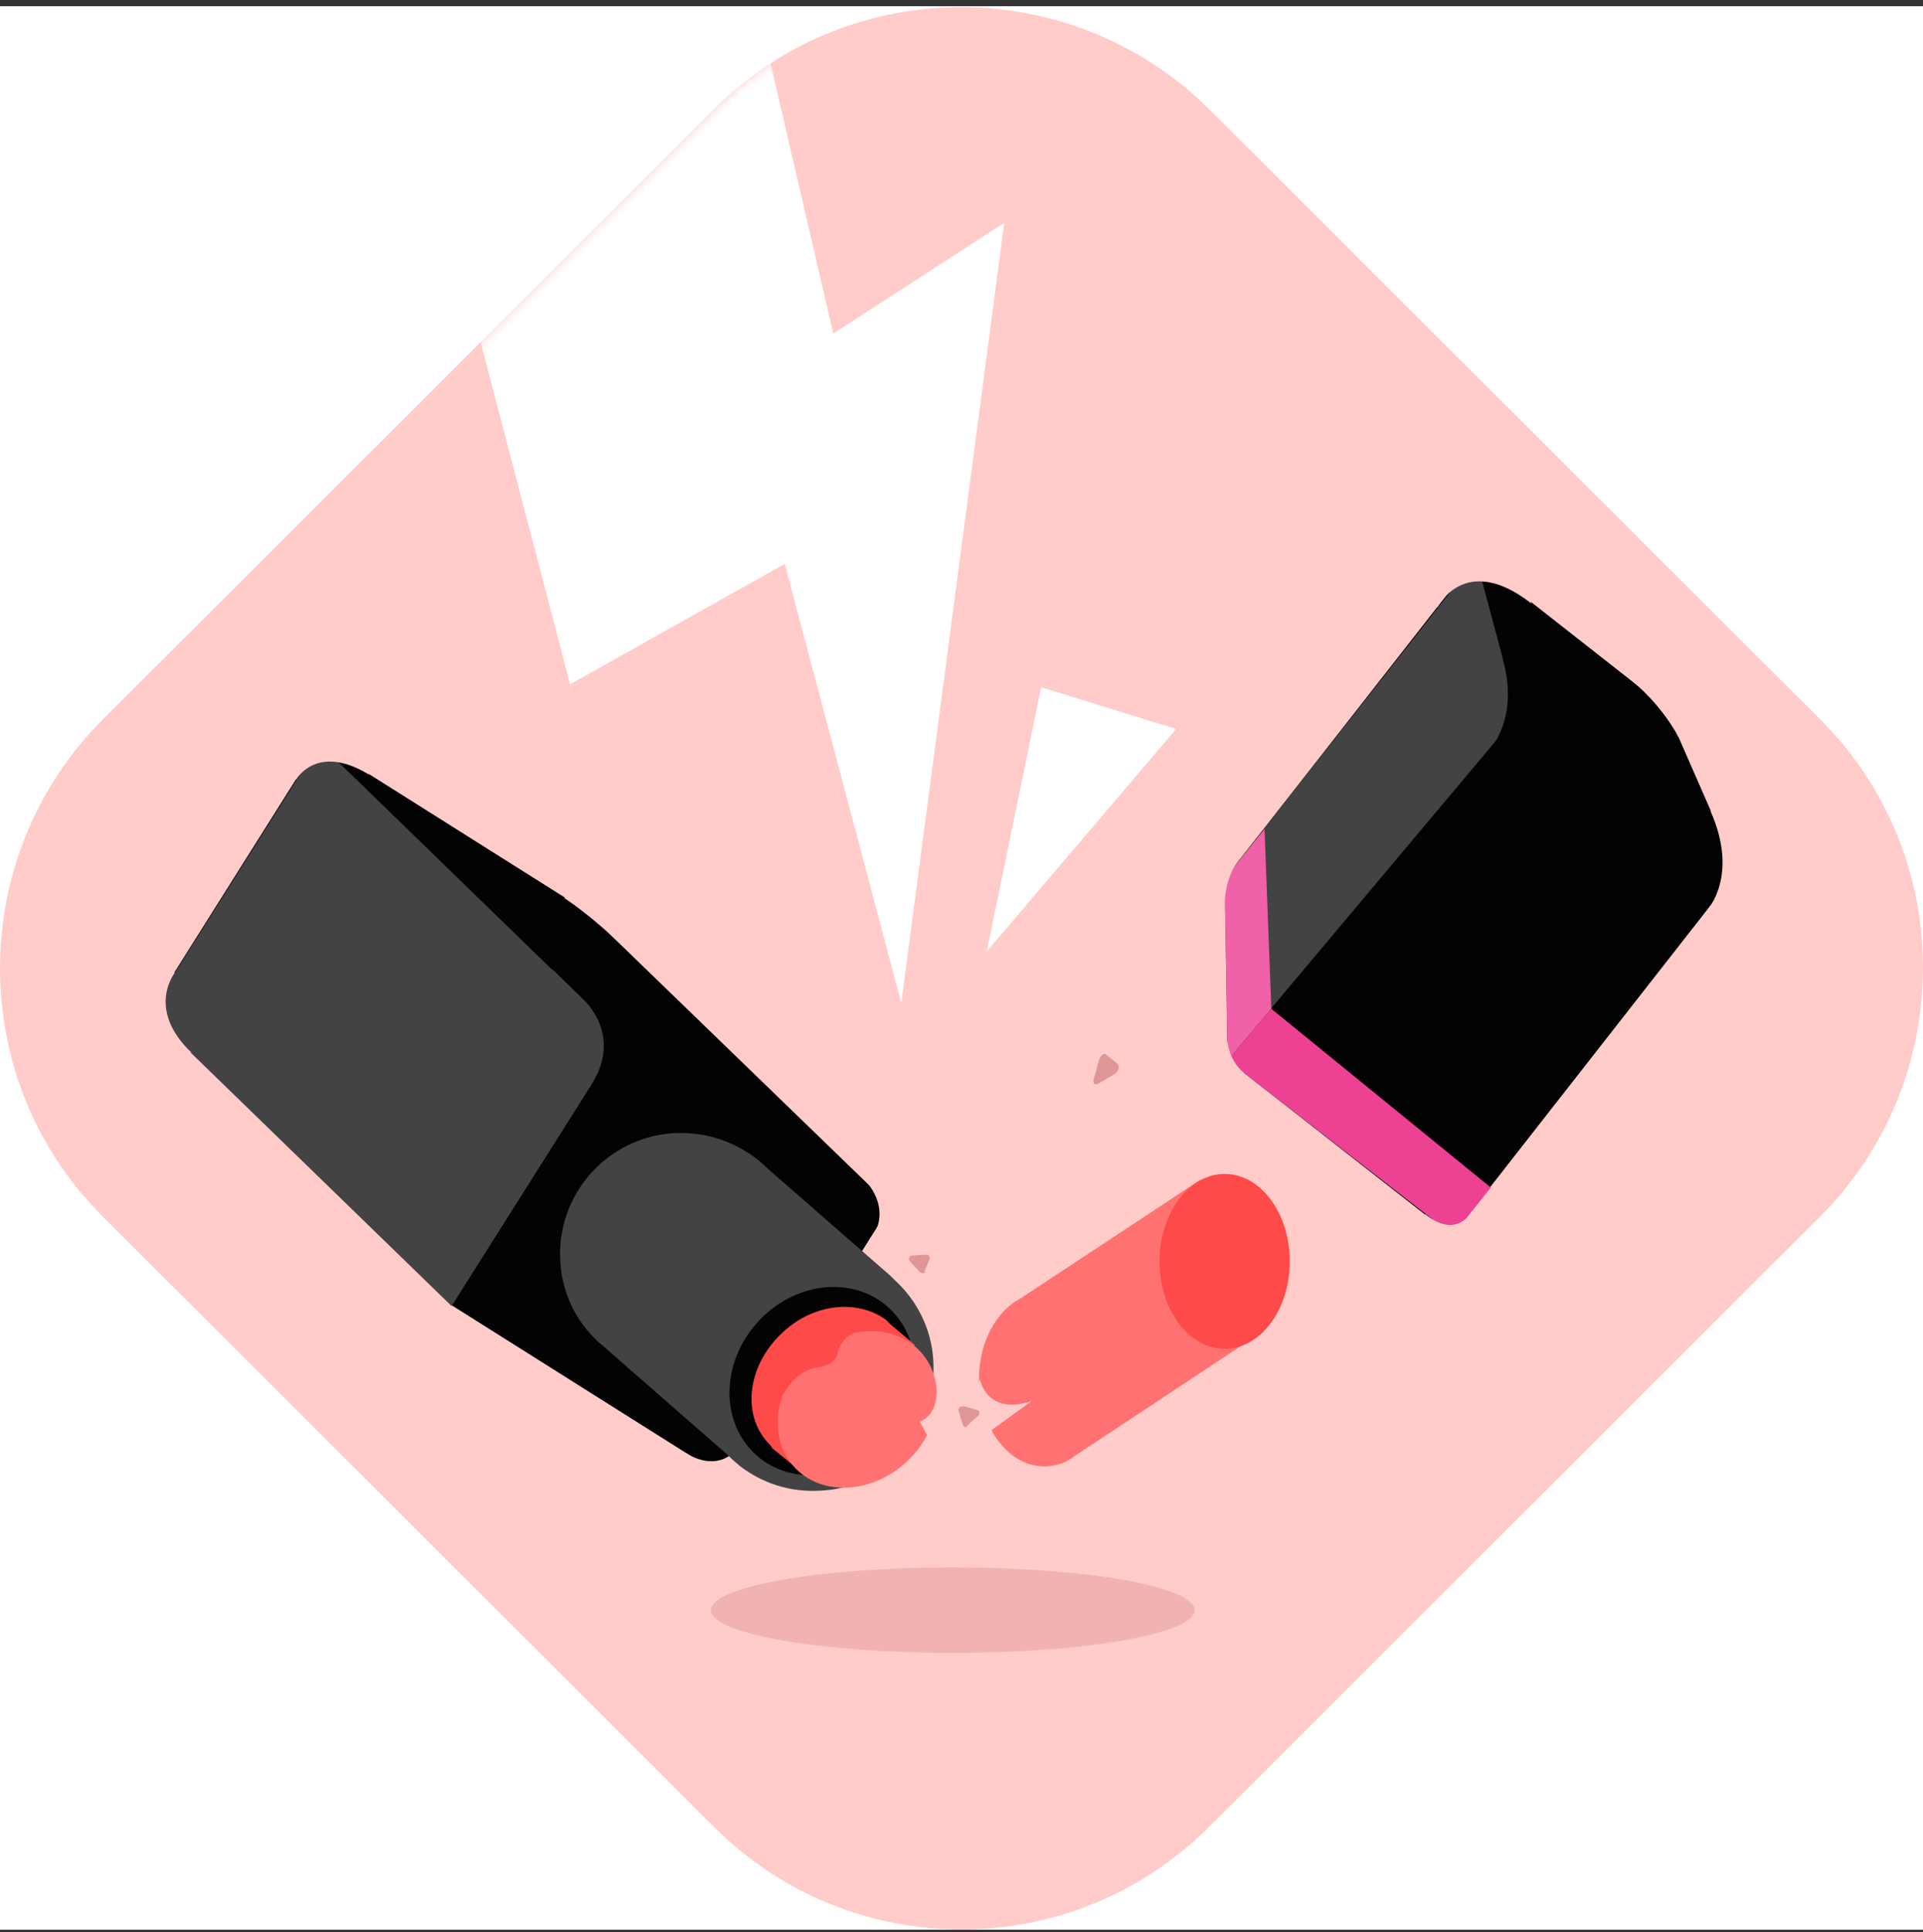
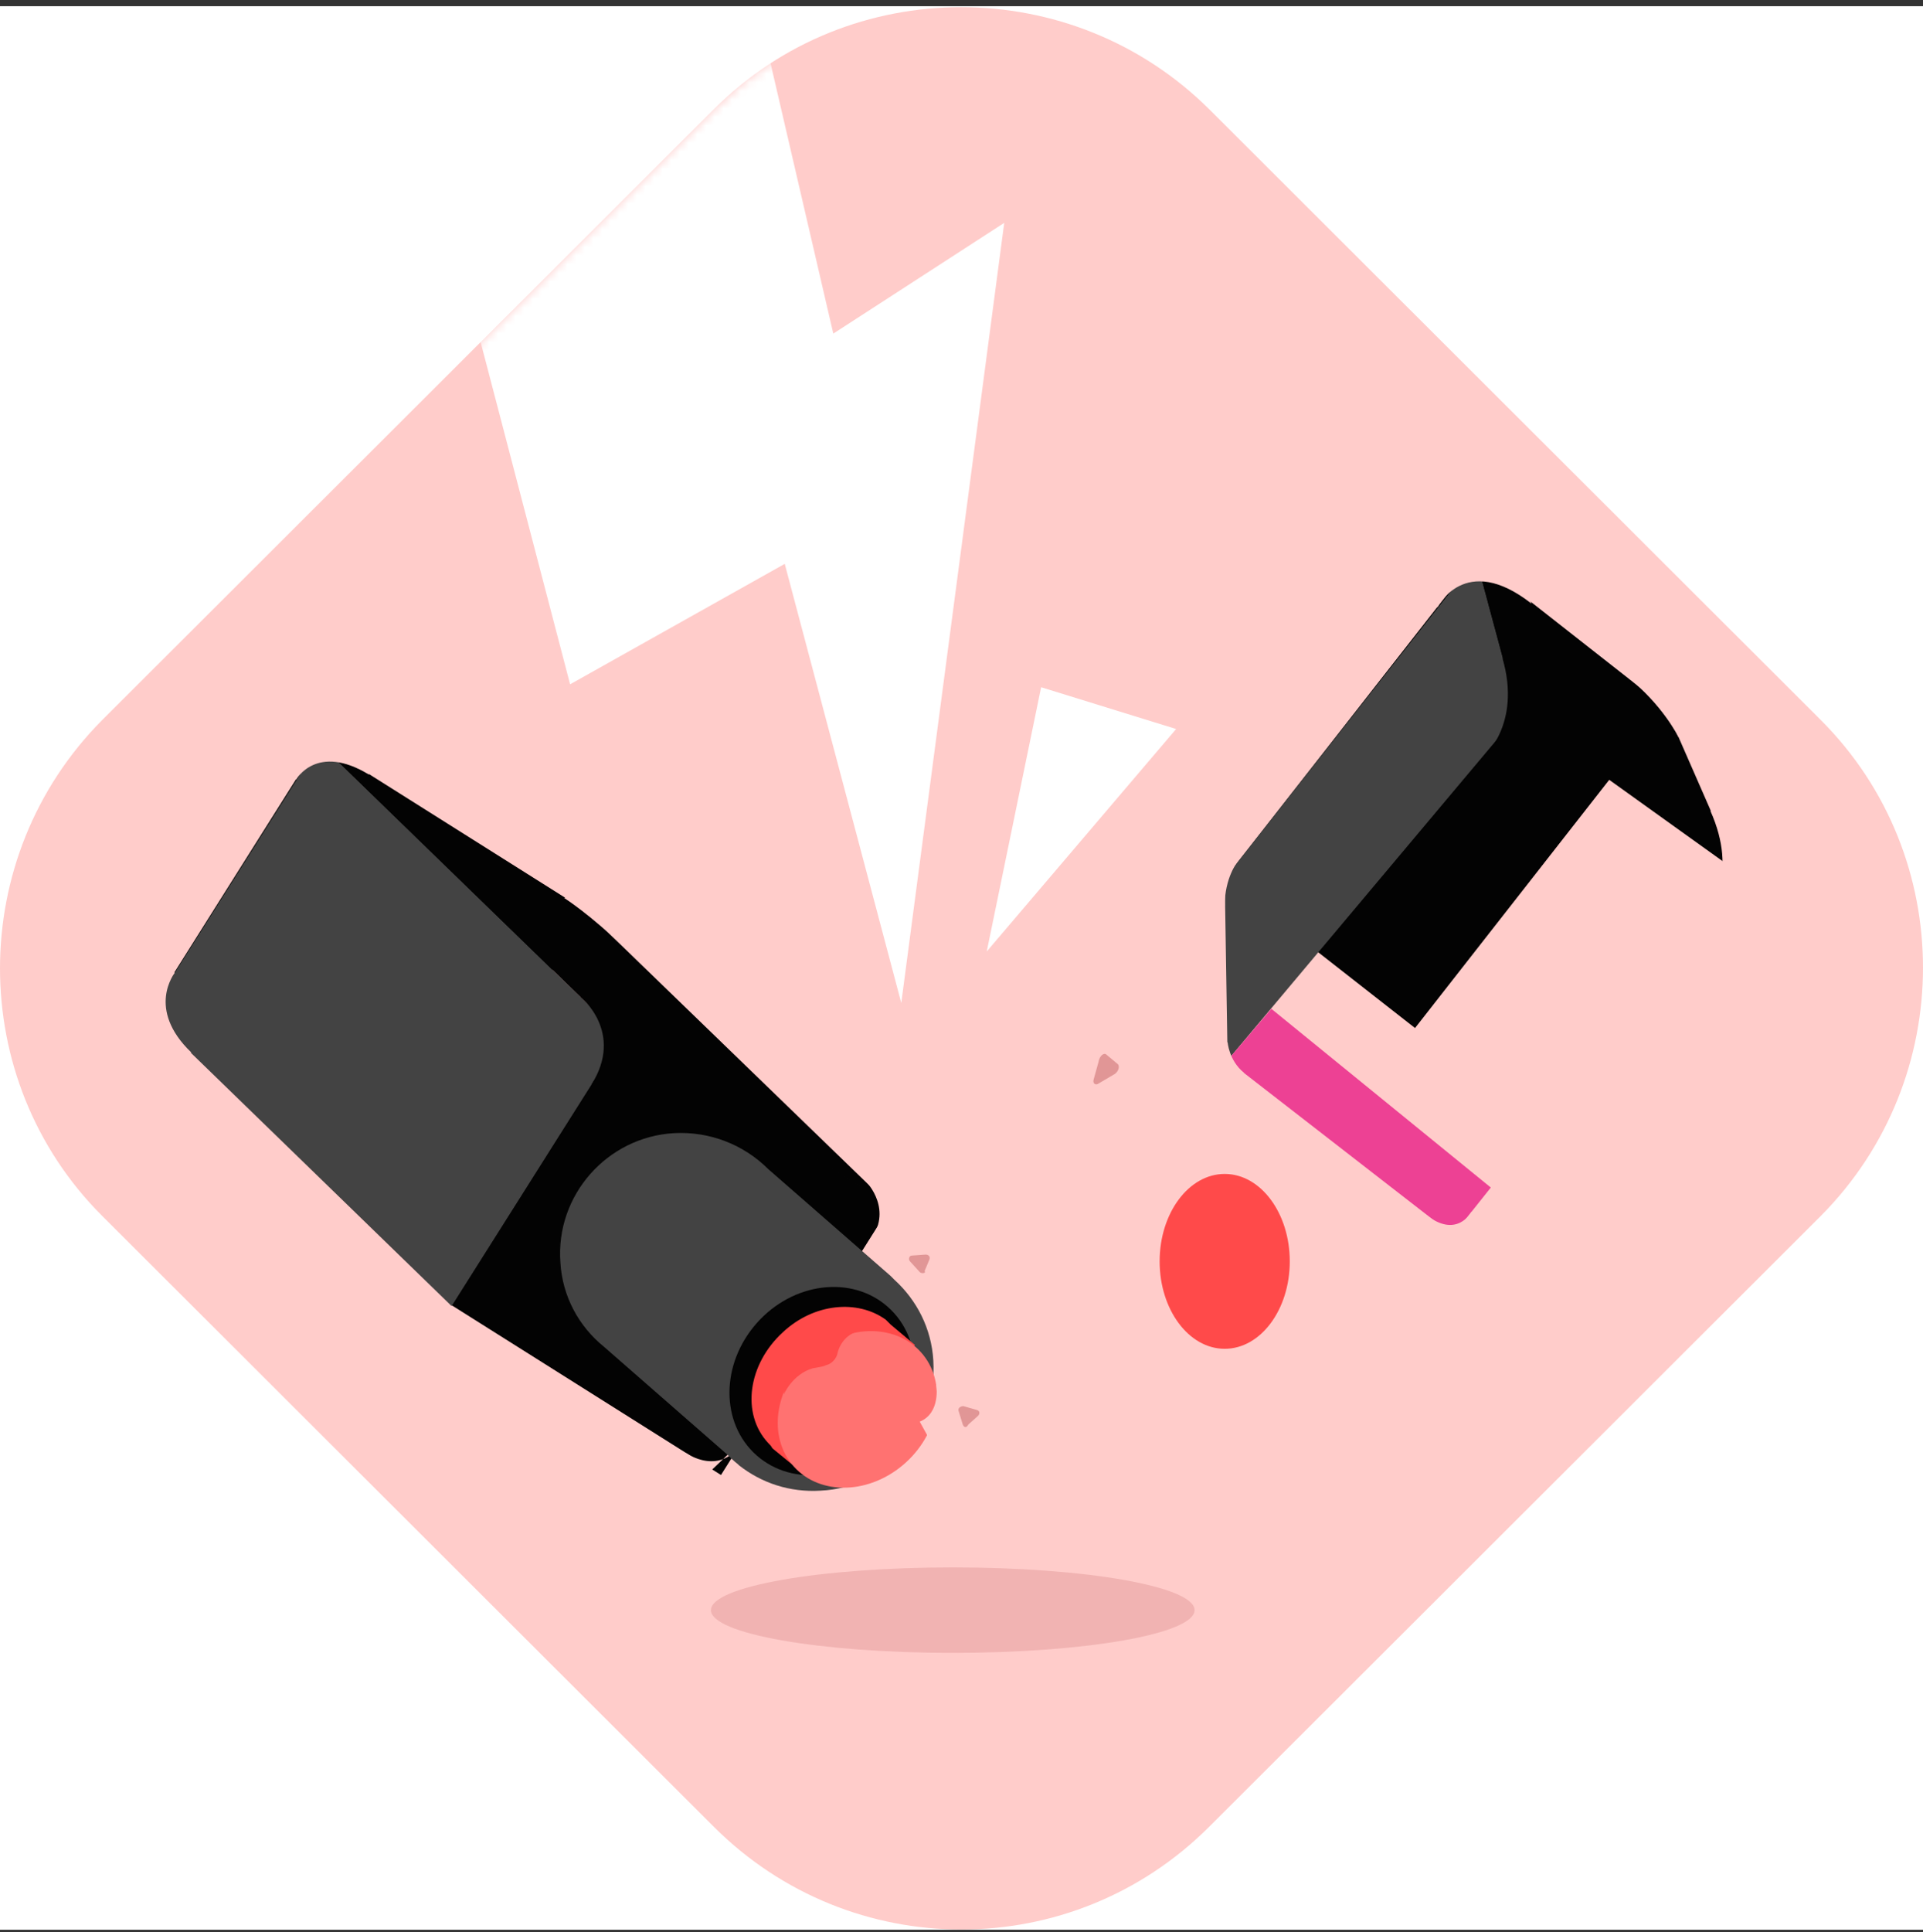
<svg xmlns="http://www.w3.org/2000/svg" width="222" height="223" viewBox="0 0 222 223" fill="none">
  <rect x="0" y="0" width="222" height="223" fill="#333333" stroke="none" />
  <g clip-path="url(#clip0_10756_40887)">
    <rect width="222" height="222" transform="translate(0 0.718)" fill="white" />
    <path d="M82.409 210.833L11.773 140.309C-3.924 124.612 -3.924 98.936 11.773 83.127L82.409 12.603C98.106 -3.094 123.782 -3.094 139.591 12.603L210.227 83.127C225.924 98.824 225.924 124.5 210.227 140.309L139.591 210.833C123.782 226.642 98.218 226.642 82.409 210.833Z" fill="#FFCCCA" />
    <mask id="mask0_10756_40887" style="mask-type:alpha" maskUnits="userSpaceOnUse" x="0" y="0" width="222" height="223">
      <path d="M82.409 210.833L11.773 140.309C-3.924 124.612 -3.924 98.936 11.773 83.127L82.409 12.603C98.106 -3.094 123.782 -3.094 139.591 12.603L210.227 83.127C225.924 98.824 225.924 124.5 210.227 140.309L139.591 210.833C123.782 226.642 98.218 226.642 82.409 210.833Z" fill="#FFEFE8" />
    </mask>
    <g mask="url(#mask0_10756_40887)">
-       <path d="M143.964 154.884L138.582 136.16L117.839 149.839C115.036 151.297 113.018 154.884 113.018 159.145C113.018 164.639 116.382 169.236 120.53 169.236C121.764 169.236 122.997 168.9 124.118 168.003L143.964 154.884Z" fill="#FF7271" />
      <path d="M141.385 155.669C145.534 155.669 148.897 151.151 148.897 145.578C148.897 140.005 145.534 135.487 141.385 135.487C137.236 135.487 133.873 140.005 133.873 145.578C133.873 151.151 137.236 155.669 141.385 155.669Z" fill="#FF4A4A" />
      <path d="M52.473 27.963C53.594 26.954 87.791 2.288 87.791 2.288L96.2 38.503L115.933 25.721L104.048 115.754L90.594 65.076L65.815 78.978L52.473 27.963Z" fill="white" />
      <path d="M120.193 79.315L135.778 84.136L113.915 109.812L120.193 79.315Z" fill="white" />
      <path d="M113.131 159.145C113.131 159.145 113.803 163.406 119.073 161.724L114.588 164.975L110.888 168.227L113.131 159.145Z" fill="#FFCCCA" />
      <path opacity="0.46" d="M109.991 190.763C125.41 190.763 137.909 188.554 137.909 185.83C137.909 183.105 125.41 180.896 109.991 180.896C94.572 180.896 82.073 183.105 82.073 185.83C82.073 188.554 94.572 190.763 109.991 190.763Z" fill="#E19696" />
      <path d="M36.839 85.712L17.233 116.828L48.349 136.433L67.954 105.317L36.839 85.712Z" fill="#030303" />
      <path d="M71.722 119.51L52.117 150.626L83.233 170.232L102.838 139.116L71.722 119.51Z" fill="#030303" />
      <path d="M17.267 116.875L52.137 150.736L71.758 119.678L36.888 85.818L17.267 116.875Z" fill="#434343" />
-       <path d="M79.157 167.666C79.157 167.666 83.306 170.694 85.885 166.097L84.875 175.515L78.26 173.385L79.157 167.666Z" fill="#FFCCCA" />
+       <path d="M79.157 167.666C79.157 167.666 83.306 170.694 85.885 166.097L78.26 173.385L79.157 167.666Z" fill="#FFCCCA" />
      <path d="M36.888 85.818L71.758 119.678L102.815 139.188L67.946 105.439L36.888 85.818Z" fill="#030303" />
      <path d="M107.748 157.015C107.524 153.315 105.842 150.063 103.263 147.709L103.151 147.597C103.039 147.485 102.927 147.372 102.815 147.26L88.687 134.927C85.884 132.124 81.96 130.554 77.812 130.778C70.075 131.227 64.133 137.954 64.693 145.691C64.918 149.615 66.824 153.091 69.739 155.445L83.978 167.891C84.315 168.227 84.651 168.563 85.212 169.012L85.324 169.124C87.903 171.142 91.154 172.263 94.742 172.039C102.366 171.703 108.196 164.863 107.748 157.015Z" fill="#434343" />
      <path d="M102.475 166.081C106.659 161.349 106.666 154.52 102.49 150.828C98.315 147.137 91.538 147.98 87.355 152.712C83.171 157.444 83.164 164.273 87.339 167.964C91.515 171.656 98.291 170.813 102.475 166.081Z" fill="#030303" />
      <path d="M104.945 156.23L105.618 155.221L102.815 152.866C102.703 152.754 102.59 152.642 102.478 152.53L102.254 152.306C99.002 149.951 93.957 150.4 90.369 153.763C86.333 157.463 85.548 163.181 88.687 166.545C88.912 166.769 89.024 166.881 89.136 167.106L89.248 167.218L92.948 170.245L93.957 169.012C96.424 169.124 99.227 168.227 101.469 166.097C104.721 163.518 105.954 159.481 104.945 156.23Z" fill="#FF4A4A" />
      <path d="M104.542 168.822C108.587 165.17 109.377 159.453 106.306 156.051C103.235 152.65 97.467 152.853 93.422 156.504C89.377 160.156 88.587 165.873 91.658 169.275C94.728 172.676 100.497 172.473 104.542 168.822Z" fill="#FF7271" />
      <path d="M97.882 152.53L97.658 152.306L97.433 152.418L97.097 152.306L96.985 152.754L94.855 153.987C94.294 153.987 93.734 154.324 93.397 154.66L91.603 155.669V156.342L90.93 155.894L90.482 160.939C90.482 160.939 91.491 158.584 93.846 157.912C94.518 157.8 95.191 157.687 95.303 157.575C95.864 157.463 96.424 157.015 96.649 156.342C96.649 156.342 97.097 153.315 100.461 153.539L97.882 152.53Z" fill="#FF4A4A" />
      <path d="M108.085 159.818C108.085 159.818 108.646 163.069 106.179 164.078L107.973 167.33L109.991 160.715L108.085 159.818Z" fill="#FFCCCA" />
      <path d="M20.182 112.278C20.182 112.278 16.818 116.427 22.088 121.472L11.997 124.051L8.521 117.324L13.791 109.027L20.182 112.278Z" fill="#FFCCCA" />
      <path d="M34.197 89.967C34.197 89.967 36.552 85.706 42.606 89.406L40.812 81.782L31.843 82.454L30.273 86.379L34.197 89.967Z" fill="#FFCCCA" />
      <path d="M65.142 103.645C65.142 103.645 68.169 105.551 72.43 109.7L70.3 100.057L65.142 103.645Z" fill="#FFCCCA" />
-       <path d="M174.659 80.346L141.768 122.375L167.638 142.621L200.53 100.592L174.659 80.346Z" fill="#030303" />
      <path d="M170.254 64.534L141.37 101.441L163.356 118.647L192.24 81.74L170.254 64.534Z" fill="#030303" />
      <path d="M141.722 122.369L141.385 101.403L170.425 64.515L175.246 82.454L141.722 122.369Z" fill="#434343" />
      <path d="M200.585 100.618L192.288 81.669L170.424 64.515L175.246 82.454L200.585 100.618Z" fill="#030303" />
      <path d="M197.109 104.991C197.109 104.991 200.809 101.066 197.445 93.554L209.218 100.618L197.109 104.991Z" fill="#FFCCCA" />
      <path d="M193.746 85.033C193.746 85.033 191.952 81.333 187.803 78.082L198.903 79.763L197.894 84.697L193.746 85.033Z" fill="#FFCCCA" />
      <path d="M171.209 87.388C171.209 87.388 175.694 83.688 173.452 75.951L183.655 84.136L174.909 89.854L171.209 87.388Z" fill="#030303" />
      <path d="M172.107 137.057L146.767 116.427L141.722 122.369L167.734 142.551L172.107 137.057Z" fill="#ED4194" />
-       <path d="M146.766 116.427L145.981 95.685L141.384 101.403L141.721 122.369L146.766 116.427Z" fill="#F061A7" />
      <path d="M165.939 70.121C165.939 70.121 169.079 63.618 176.815 69.672L171.209 57.788L163.136 58.572L165.939 70.121Z" fill="#FFCCCA" />
      <path d="M67.048 115.082C67.048 115.082 72.094 119.118 68.282 125.173L78.26 121.697L72.542 113.96L67.048 115.082Z" fill="#030303" />
      <path d="M99.788 136.16C99.788 136.16 102.927 139.075 100.797 142.663L104.161 141.878L107.861 136.272L102.255 132.012L99.788 136.16Z" fill="#FFCCCA" />
      <path d="M169.864 139.86C169.864 139.86 168.182 143.112 164.482 140.085L168.518 149.391L170.761 144.233L169.864 139.86Z" fill="#FFCCCA" />
      <path d="M142.842 99.497C142.842 99.497 141.385 101.291 141.385 104.542C141.385 104.542 136.676 103.982 136.788 103.421C136.9 103.085 136.563 98.6 136.563 98.6L139.142 96.918L142.842 99.497Z" fill="#FFCCCA" />
      <path d="M141.721 120.239C141.721 120.239 141.833 122.37 143.627 123.827L139.142 124.051L141.721 120.239Z" fill="#FFCCCA" />
      <path d="M106.178 146.812L105.057 145.578C104.833 145.354 104.945 144.906 105.281 144.906L106.851 144.793C107.187 144.793 107.412 145.018 107.3 145.354L106.739 146.7C106.963 146.924 106.403 147.036 106.178 146.812Z" fill="#E19696" />
      <path d="M111.113 164.303L110.664 162.845C110.552 162.509 110.888 162.285 111.225 162.285L112.794 162.733C113.131 162.845 113.131 163.182 112.907 163.406L111.785 164.415C111.561 164.863 111.225 164.751 111.113 164.303Z" fill="#E19696" />
      <path d="M127.706 121.697L129.051 122.818C129.275 123.042 129.163 123.603 128.715 123.939L126.809 125.06C126.472 125.284 126.136 125.06 126.248 124.612L126.809 122.594C126.921 121.809 127.481 121.472 127.706 121.697Z" fill="#E19696" />
    </g>
  </g>
  <defs>
    <clipPath id="clip0_10756_40887">
      <rect width="222" height="222" fill="white" transform="translate(0 0.718)" />
    </clipPath>
  </defs>
</svg>